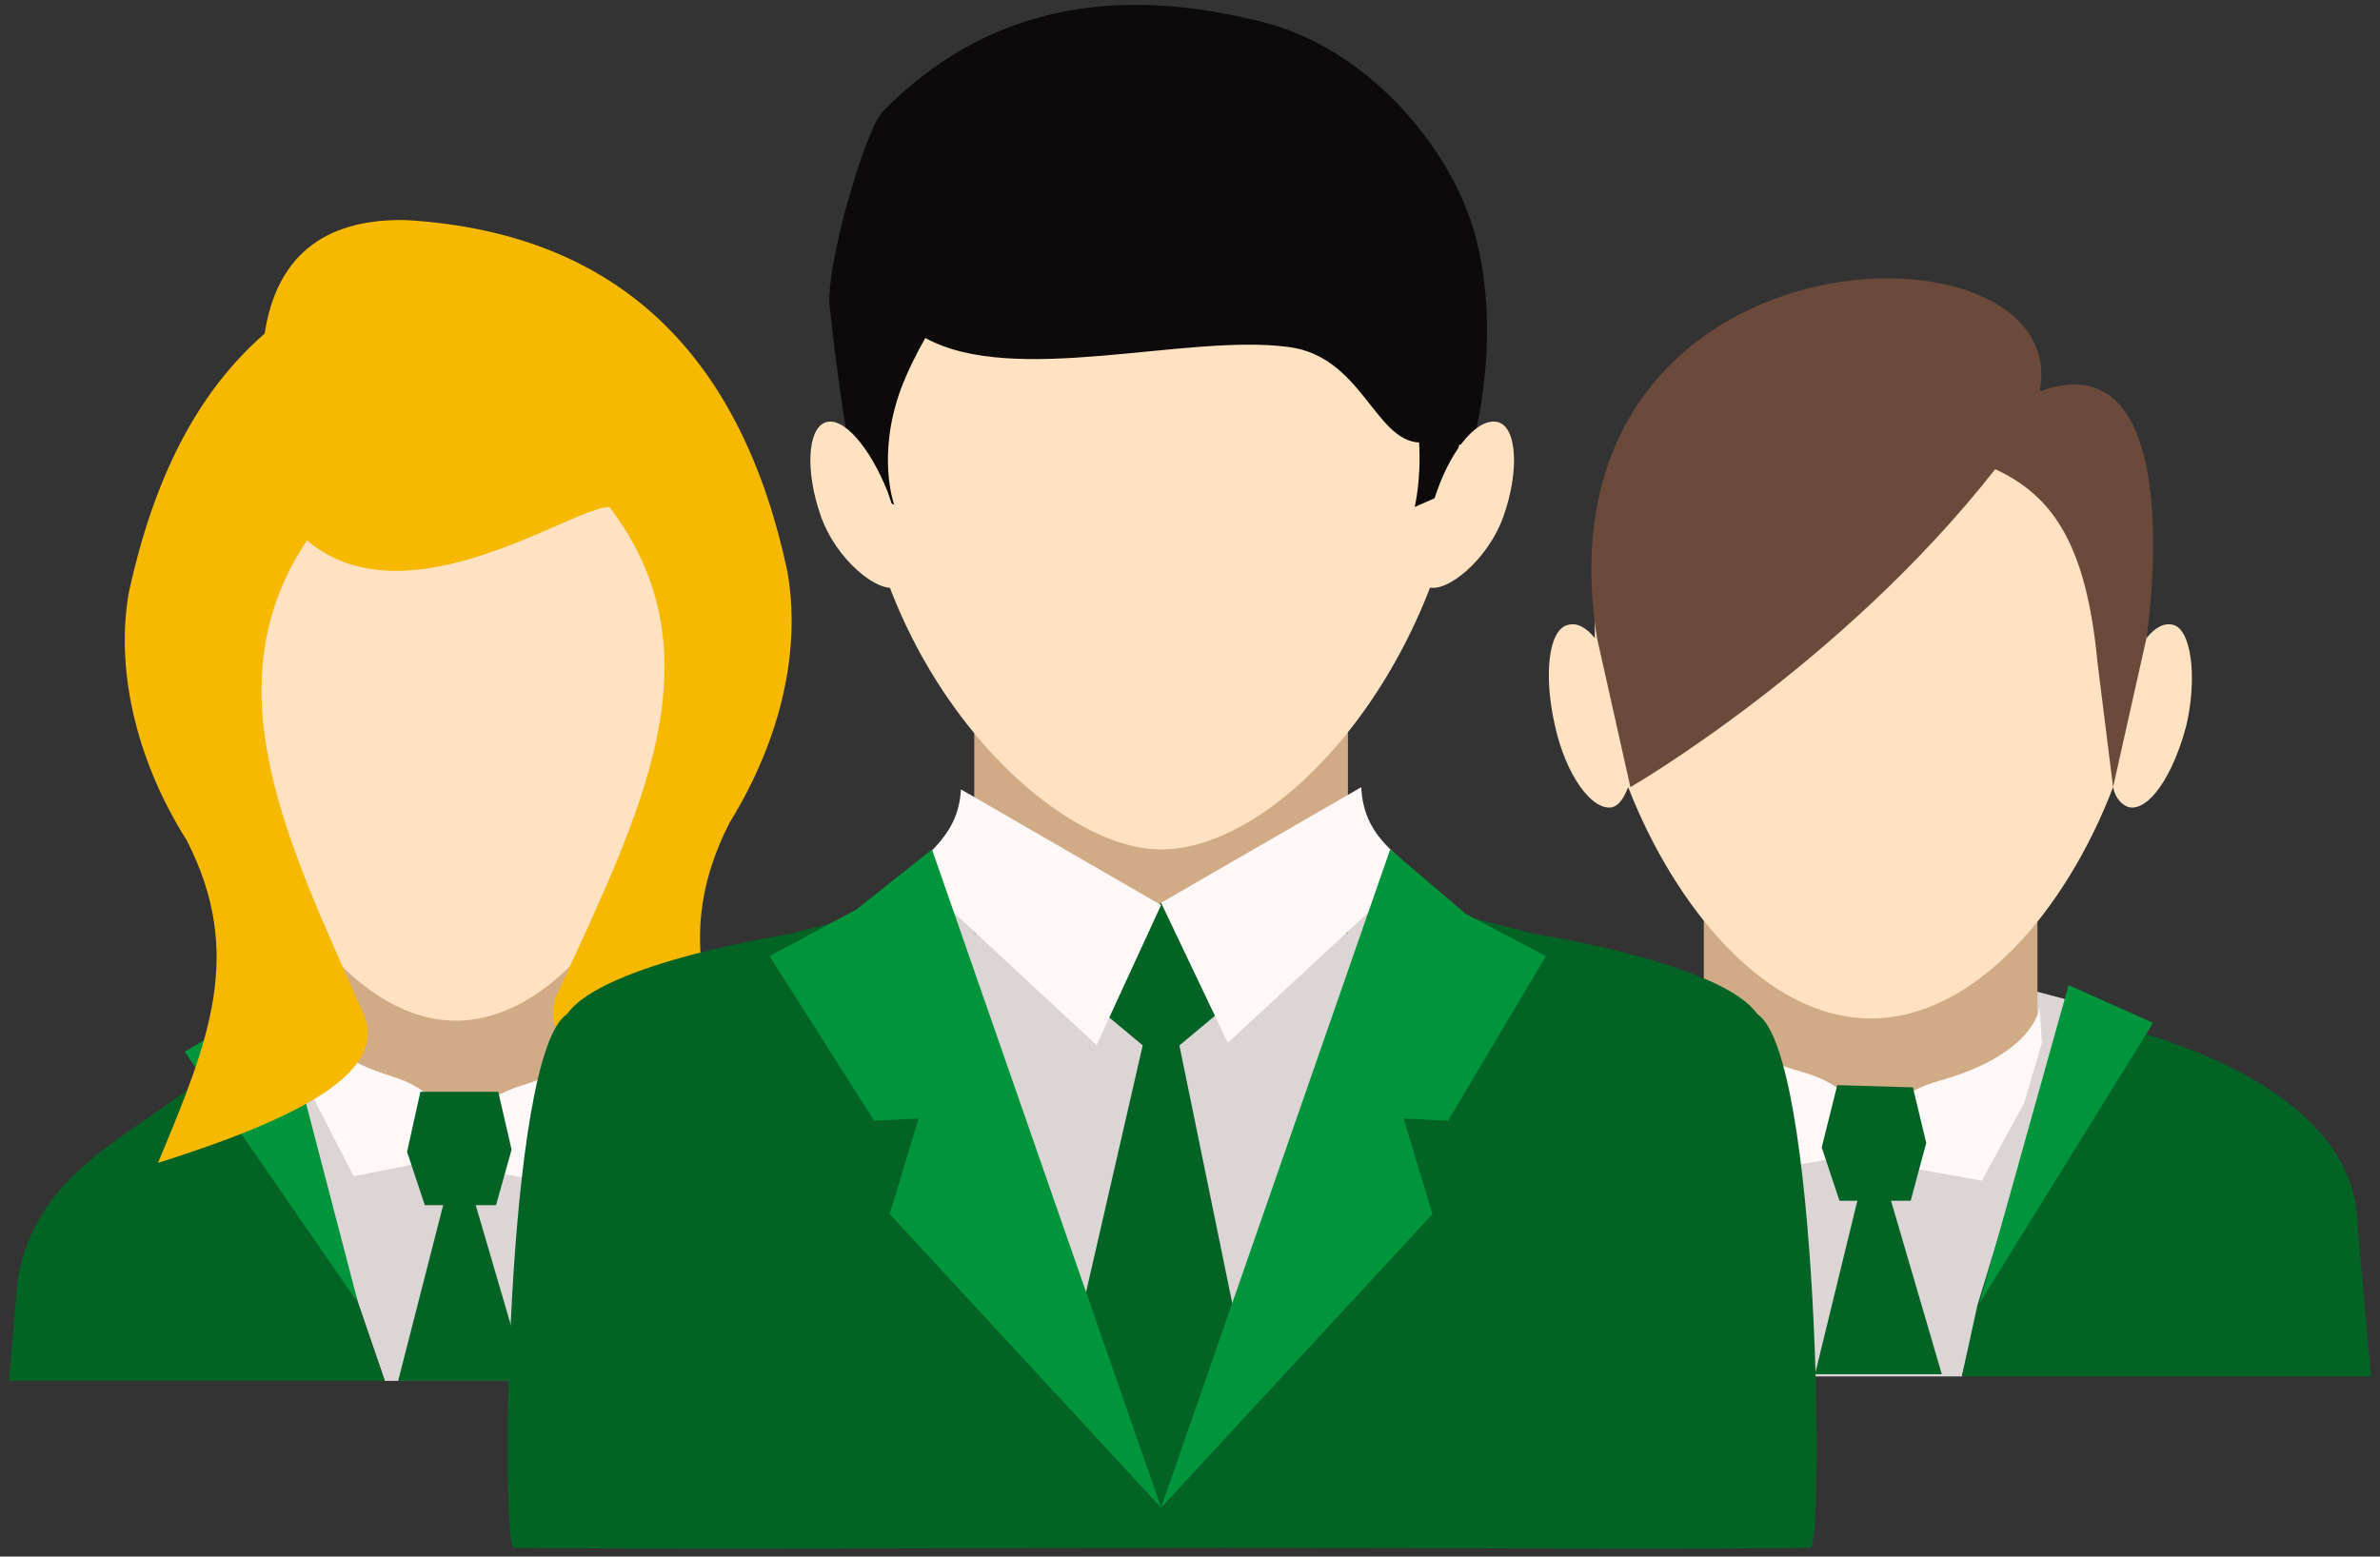
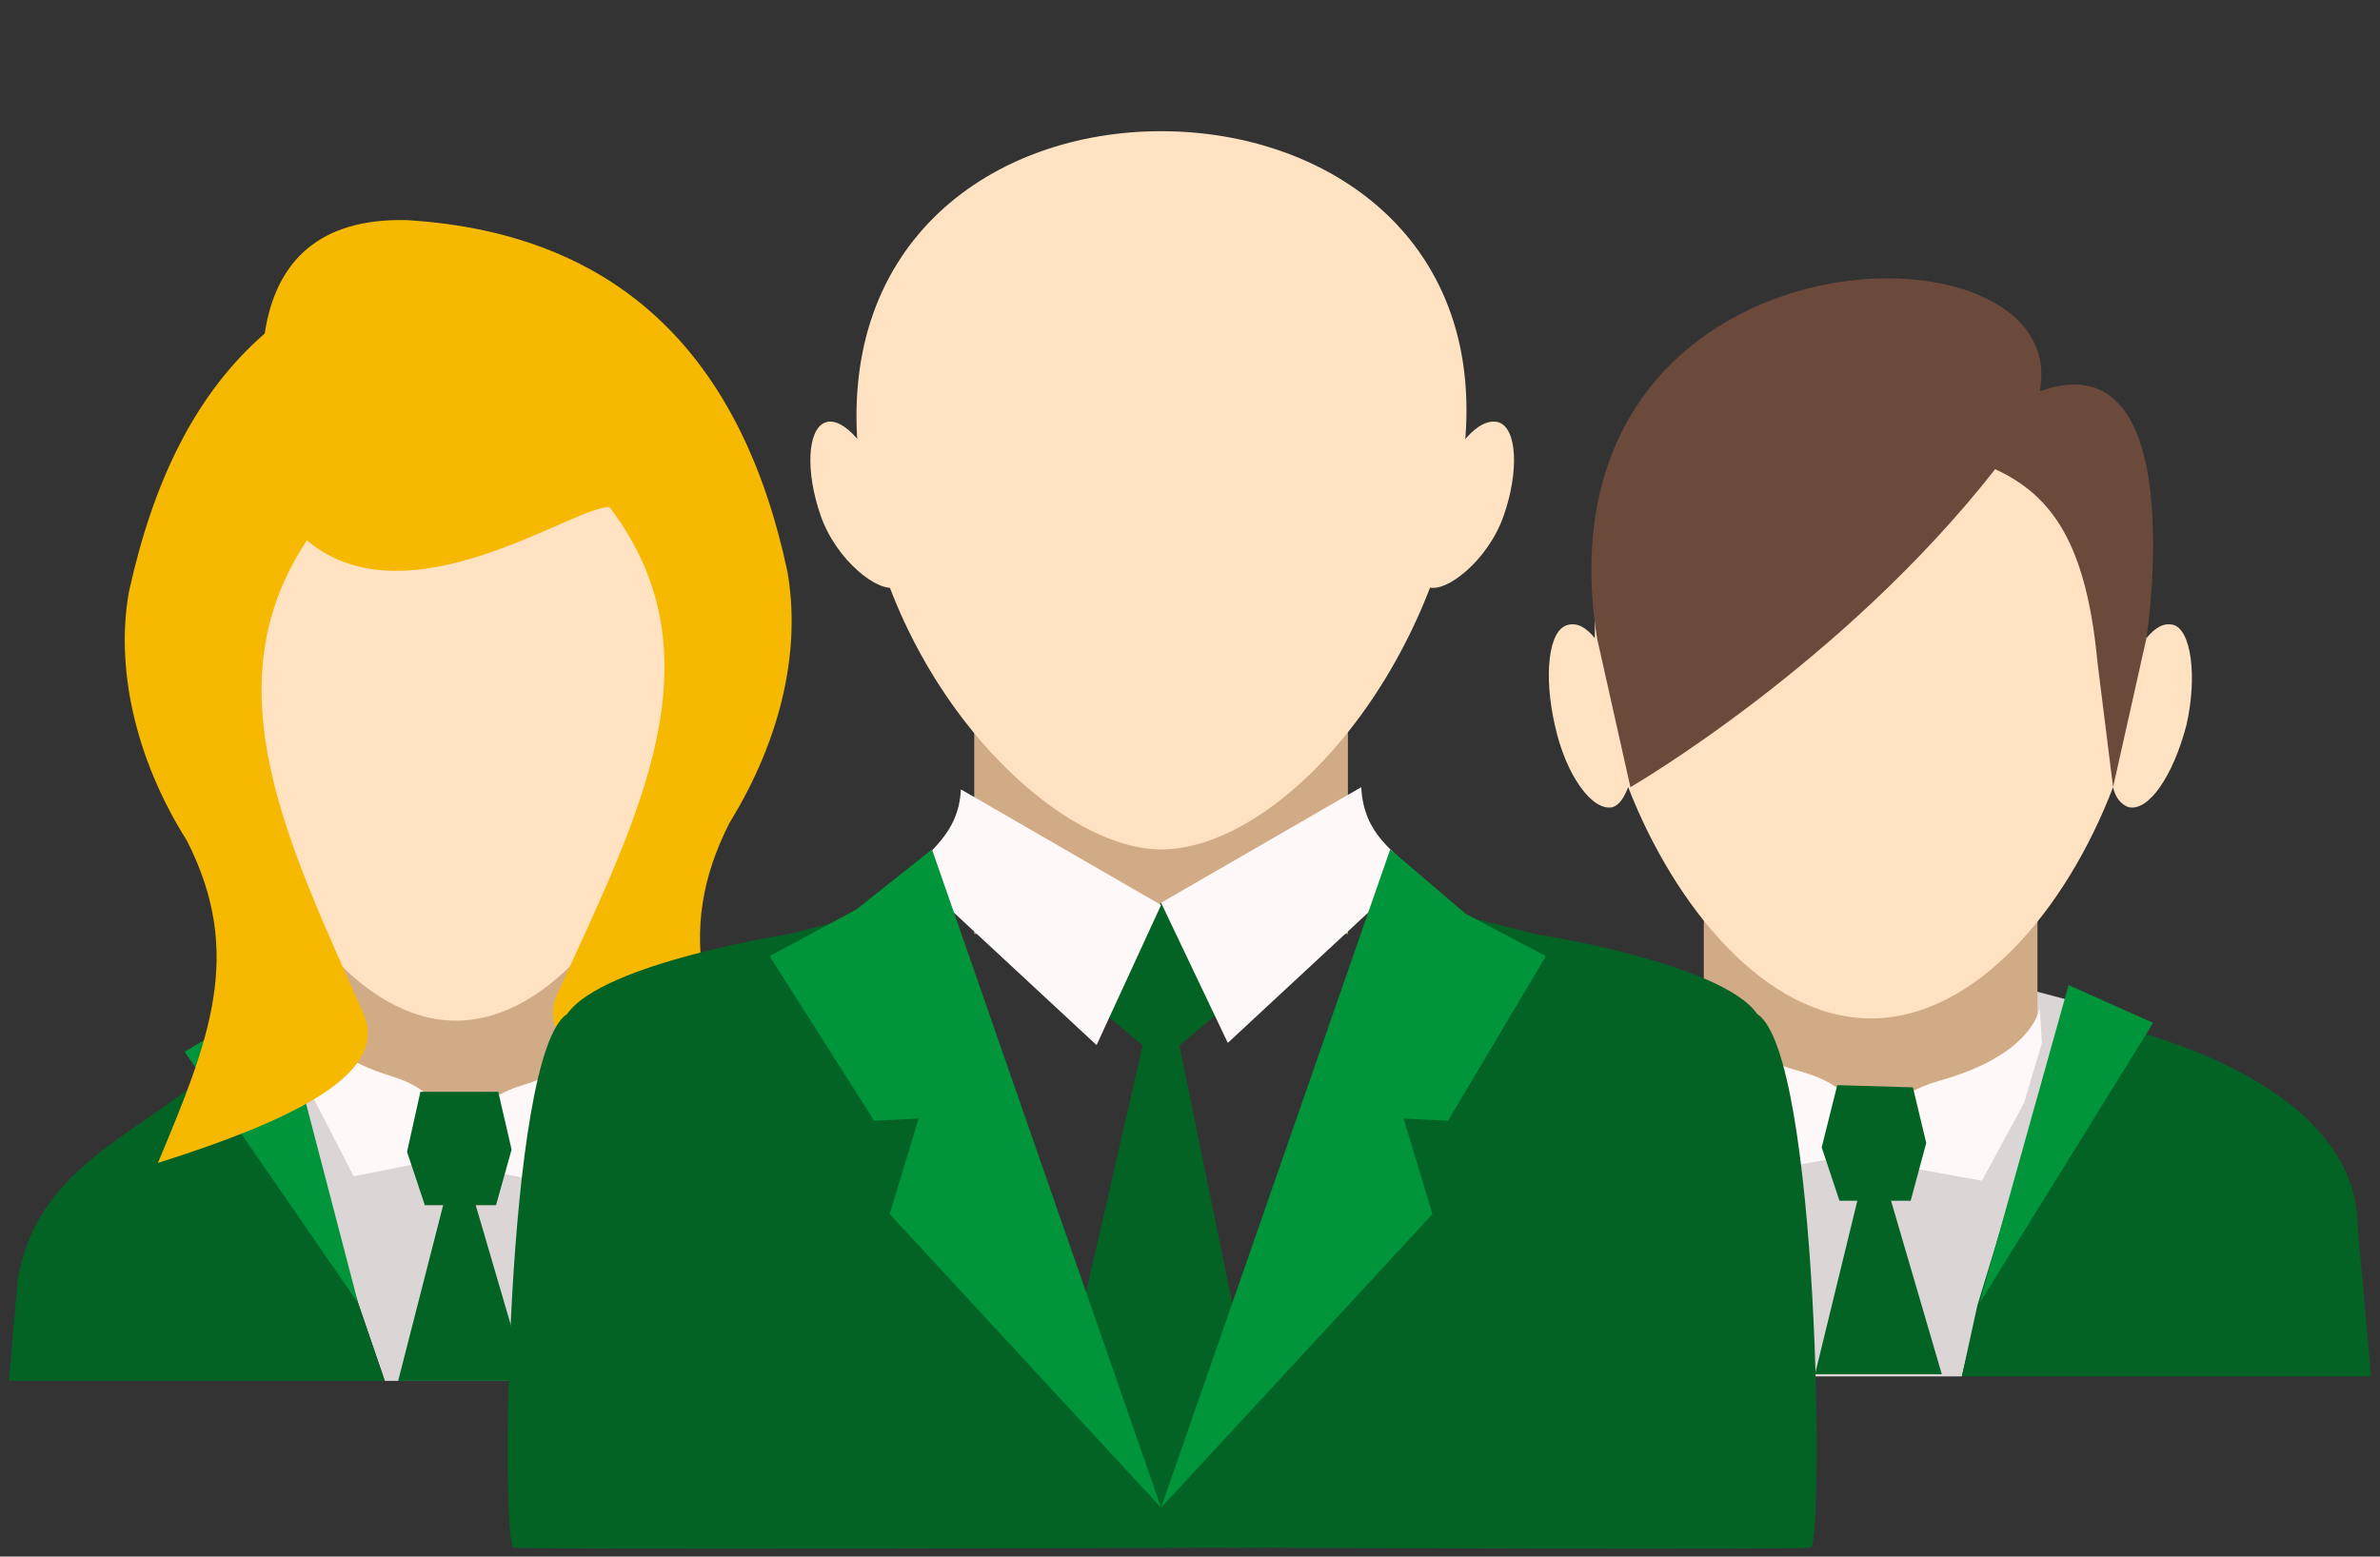
<svg xmlns="http://www.w3.org/2000/svg" version="1.1" id="Слой_1" x="0px" y="0px" width="107px" height="70px" viewBox="0 0 107 70" style="enable-background:new 0 0 107 70;" xml:space="preserve">
  <rect x="0" y="0" width="107" height="70" fill="#333333" stroke="none" />
  <style type="text/css">
	.st0{fill:#9E072F;}
	.st1{fill:#D7062C;}
	.st2{fill:#FEFFFF;}
	.st3{fill:#FFFFFF;}
	.st4{fill:#026325;}
	.st5{fill:#00953B;}
	.st6{fill:#DBD5D5;}
	.st7{fill:#D1AB86;}
	.st8{fill:#FFE2C2;}
	.st9{fill:#FFF8F8;}
	.st10{fill:#F6B900;}
	.st11{fill:#6B4A3B;}
	.st12{fill:#0C0A0A;}
</style>
  <g>
    <g>
      <polygon class="st6" points="27.4,44.8 13.8,44.6 12.3,45 11.7,45.3 11.9,45.7 16.1,58.6 17.3,62.1 24.3,62.1 25,58.8 28.7,45.8     28.8,45.2   " />
    </g>
  </g>
  <g>
    <path class="st4" d="M11.9,45.7c-3.8,5-10,5.7-11.1,11.8l-0.4,4.6h16.9l-1.2-3.5L11.9,45.7z" />
  </g>
  <g>
    <path class="st4" d="M24.3,62.1h16.4l-0.4-4.6c-0.9-4.1-5.5-6.1-11.7-11.7L25,58.8L24.3,62.1z" />
  </g>
  <g>
    <g>
      <path class="st7" d="M24.8,38.6h-1.4h-7.1c-1.5,0-2.7,1-2.7,2.3v6c0,1.3,1.2,2.3,2.7,2.3h8.5c1.3,0,2.3-0.8,2.6-1.8c0,0,0,0,0.1,0    v-0.5v-0.1v-5.9C27.5,39.6,26.3,38.6,24.8,38.6z" />
    </g>
  </g>
  <g>
    <g>
      <path class="st8" d="M33,27.4c-0.3-0.1-0.7,0.1-1.1,0.6c0-0.2,0-0.5,0-0.7c0-7.6-5.1-13.7-11.4-13.7c-6.3,0-11.4,6.1-11.4,13.7    c0,0.2,0,0.5,0,0.7c-0.4-0.5-0.7-0.7-1.1-0.6c-0.8,0.3-1,2.4-0.5,4.7C8,34.5,9.1,36.2,9.9,36c0.3-0.1,0.5-0.4,0.6-0.9    c1.9,5.7,5.7,10.8,10,10.8c4.3,0,8.1-5.1,10-10.8c0.1,0.5,0.3,0.8,0.6,0.9c0.8,0.2,1.9-1.5,2.4-3.8C34.1,29.8,33.8,27.7,33,27.4z" />
    </g>
  </g>
  <g>
    <g>
      <path class="st9" d="M13.5,45.1c0,0,0.2,2.1,4.1,3.3c3.9,1.2,1.3,3.9,1.3,3.9l-3,0.6l-1.8-3.5l-0.8-2.7L13.5,45.1z" />
    </g>
  </g>
  <g>
    <g>
      <path class="st9" d="M27.6,45.5c0,0-0.2,2.1-4.1,3.3c-3.9,1.2-1.3,3.9-1.3,3.9l3,0.6l1.8-3.5l0.8-2.7L27.6,45.5z" />
    </g>
  </g>
  <g>
    <g>
      <polygon class="st5" points="12.5,44.8 8.3,47.3 16.1,58.6   " />
    </g>
  </g>
  <g>
    <g>
      <polygon class="st5" points="28.7,44.8 33.1,48.1 25,58.8   " />
    </g>
  </g>
  <g>
    <g>
      <polygon class="st4" points="20,53.9 17.9,62.1 23.7,62.1 21.3,53.9   " />
    </g>
  </g>
  <g>
    <g>
      <polygon class="st4" points="18.9,49.1 22.4,49.1 23,51.7 22.3,54.2 19.1,54.2 18.3,51.8   " />
    </g>
  </g>
  <g>
    <g>
      <path class="st10" d="M8.4,37.8C6,34,5.2,29.9,5.8,26.6c1.1-5,3-8.9,6.1-11.6c0.5-3.3,2.5-5.2,6.4-5.1c9.8,0.6,15.1,6.4,17.1,15.8    c0.6,3.4-0.2,7.4-2.6,11.3c-2.6,5.1-1,9,1.5,14.4c-6.3-2-10.5-4.1-9.2-6.8c3.6-7.9,7.4-15.1,2.3-21.8c-1.7,0-9.1,5.3-13.6,1.5    c-4.4,6.6-0.8,13.7,2.5,21.2c1.3,2.7-2.9,4.8-9.2,6.8C9.4,46.8,11,42.9,8.4,37.8z" />
    </g>
  </g>
  <g>
    <g>
      <polygon class="st6" points="91.6,44.6 76.8,44.4 75.2,44.8 74.6,45.1 74.7,45.5 79.3,58.4 80.6,61.9 88.2,61.9 89,58.6     92.9,45.6 93.1,45   " />
    </g>
  </g>
  <g>
-     <path class="st4" d="M74.7,45.5c-7,1.4-12.5,4.6-12.5,9.6l-0.6,6.7h19l-1.3-3.5L74.7,45.5z" />
-   </g>
+     </g>
  <g>
    <path class="st4" d="M88.2,61.9h18.4l-0.6-6.7c0-4.9-5.7-8.1-13.1-9.6l-4,13.1L88.2,61.9z" />
  </g>
  <g>
    <g>
-       <path class="st7" d="M88.7,38.8h-1.5h-7.7c-1.6,0-2.9,1-2.9,2.3v5.8c0,1.2,1.3,2.3,2.9,2.3h9.2c1.4,0,2.5-0.8,2.8-1.8    c0,0,0,0,0.1,0v-0.5v-0.1V41C91.6,39.8,90.3,38.8,88.7,38.8z" />
+       <path class="st7" d="M88.7,38.8h-1.5h-7.7c-1.6,0-2.9,1-2.9,2.3v5.8c0,1.2,1.3,2.3,2.9,2.3h9.2c1.4,0,2.5-0.8,2.8-1.8    c0,0,0,0,0.1,0v-0.1V41C91.6,39.8,90.3,38.8,88.7,38.8z" />
    </g>
  </g>
  <g>
    <g>
      <path class="st8" d="M97.7,28.1c-0.4-0.1-0.8,0.1-1.2,0.6c0-0.2,0-0.4,0-0.7c0-7.3-5.5-13.1-12.4-13.1c-6.8,0-12.4,5.9-12.4,13.1    c0,0.2,0,0.4,0,0.7c-0.4-0.5-0.8-0.7-1.2-0.6c-0.9,0.2-1.1,2.3-0.6,4.5c0.5,2.3,1.7,3.9,2.6,3.7c0.3-0.1,0.5-0.4,0.7-0.9    c2.1,5.4,6.2,10.4,10.9,10.4c4.7,0,8.8-4.9,10.9-10.4c0.1,0.5,0.4,0.8,0.7,0.9c0.9,0.2,2-1.4,2.6-3.7    C98.8,30.4,98.5,28.3,97.7,28.1z" />
    </g>
  </g>
  <g>
    <g>
      <path class="st9" d="M76.5,44.9c0,0,0.2,2.1,4.5,3.3c4.2,1.2,1.4,3.9,1.4,3.9l-3.3,0.6l-1.9-3.5l-0.8-2.7L76.5,44.9z" />
    </g>
  </g>
  <g>
    <g>
      <path class="st9" d="M91.7,45.3c0,0-0.2,2.1-4.5,3.3c-4.2,1.2-1.4,3.9-1.4,3.9l3.3,0.6l1.9-3.5l0.8-2.7L91.7,45.3z" />
    </g>
  </g>
  <g>
    <polygon class="st5" points="75.2,44 71.5,45.8 79.3,58.4  " />
  </g>
  <g>
    <polygon class="st5" points="93,44.3 96.8,46 89,58.6  " />
  </g>
  <g>
    <g>
      <polygon class="st4" points="83.6,53.6 81.6,61.8 87.3,61.8 84.9,53.6   " />
    </g>
  </g>
  <g>
    <g>
      <polygon class="st4" points="82.6,48.8 86,48.9 86.6,51.4 85.9,54 82.7,54 81.9,51.6   " />
    </g>
  </g>
  <g>
    <g>
      <path class="st11" d="M91.7,17.6c1.6-8.2-22.9-7.8-19.9,11.1l1.5,6.7c0,0,9.5-5.5,16.4-14.3c2.6,1.2,4.1,3.4,4.6,8.7l0.7,5.6    l1.5-6.7C96.5,28.7,98.6,15.1,91.7,17.6z" />
    </g>
  </g>
  <g>
    <g>
-       <path class="st6" d="M50.1,66.6L35.7,43.6l7.5-5.6L62,39.3l7.1,6.7L53,68.3C52.1,67.7,51.1,67.2,50.1,66.6z" />
-     </g>
+       </g>
  </g>
  <g>
    <path class="st4" d="M63.5,40.6L69,42c0,0,8.4,1.3,10,3.6c2.8,1.8,3,24,2.4,24c-0.6,0.1-26.3,0-26.3,0c-1-0.7-2-1.3-2.9-1.9v0   L63.5,40.6z" />
  </g>
  <g>
    <path class="st4" d="M40.9,40.6L35.5,42c0,0-8.4,1.3-10,3.6c-2.8,1.8-3,24-2.4,24c0.6,0.1,33.8,0,33.8,0c1-0.7-2.6-1-4.6-1.9v0   L40.9,40.6z" />
  </g>
  <g>
    <g>
      <rect x="43.8" y="28.9" class="st7" width="16.8" height="13.1" />
    </g>
  </g>
  <g>
    <g>
      <g>
        <path class="st8" d="M38.6,20.5c1,10.1,8.7,17.7,13.6,17.7c5.2,0,12.3-7.7,13.6-17.7c1.2-9.7-6.1-14.6-13.6-14.6     C44.7,5.9,37.6,10.8,38.6,20.5z" />
      </g>
    </g>
    <g>
      <g>
-         <path class="st12" d="M66.3,10.5c-1.1-3.9-4.8-8.3-9.5-9.5c-4-1-11.1-2.1-17.1,4c-0.8,0.8-2.6,7-2.4,8.8c0.7,6.4,1.3,8.2,1.3,8.2     l1.6,0.7c0,0-0.8-2.2,0.3-5.2c0.3-0.8,0.7-1.6,1.1-2.3c4,2.2,11.7-0.2,16.3,0.4c3.3,0.4,3.9,4.2,5.9,4.3c0.1,1.7-0.2,2.9-0.2,2.9     l1.6-0.7c0,0,0.2-0.6,0.4-2.1c0.4,0,0.6,0,0.6,0S67.6,15.2,66.3,10.5z" />
-       </g>
+         </g>
    </g>
    <g>
      <g>
        <g>
          <path class="st8" d="M64.6,22.1c-0.7,2-1.3,4-0.4,4.3c0.8,0.3,2.7-1.2,3.4-3.2c0.7-2,0.6-3.9-0.2-4.2      C66.5,18.7,65.3,20.1,64.6,22.1z" />
        </g>
      </g>
    </g>
    <g>
      <g>
        <g>
          <path class="st8" d="M39.9,22.1c0.7,2,1.3,4,0.4,4.3c-0.8,0.3-2.7-1.2-3.4-3.2c-0.7-2-0.6-3.9,0.2-4.2      C37.9,18.7,39.1,20.1,39.9,22.1z" />
        </g>
      </g>
    </g>
  </g>
  <g>
    <g>
      <g>
        <polygon class="st4" points="48,44.2 52.2,47.7 56.4,44.2 52.2,40.6    " />
      </g>
    </g>
    <g>
      <g>
        <polygon class="st4" points="53,46.9 55.5,59.1 52.4,69.1 48.6,59.1 51.4,46.9    " />
      </g>
    </g>
  </g>
  <g>
    <g>
      <g>
        <path class="st9" d="M61.2,35.4l-9,5.2l3,6.3l7-6.5c0,0,1.8-0.5,1.2-1.3C62.8,38.3,61.3,37.6,61.2,35.4z" />
      </g>
    </g>
    <g>
      <g>
        <path class="st9" d="M43.2,35.5l9,5.2l-2.9,6.3l-7-6.5c0,0-1.8-0.5-1.2-1.3C41.6,38.3,43.1,37.6,43.2,35.5z" />
      </g>
    </g>
  </g>
  <g>
    <polygon class="st5" points="52.2,67.8 62.5,38.2 65.9,41.1 69.5,43 65.1,50.4 63.1,50.3 64.4,54.6  " />
  </g>
  <g>
    <polygon class="st5" points="52.2,67.8 41.9,38.2 38.5,40.9 34.6,43 39.3,50.4 41.3,50.3 40,54.6  " />
  </g>
</svg>